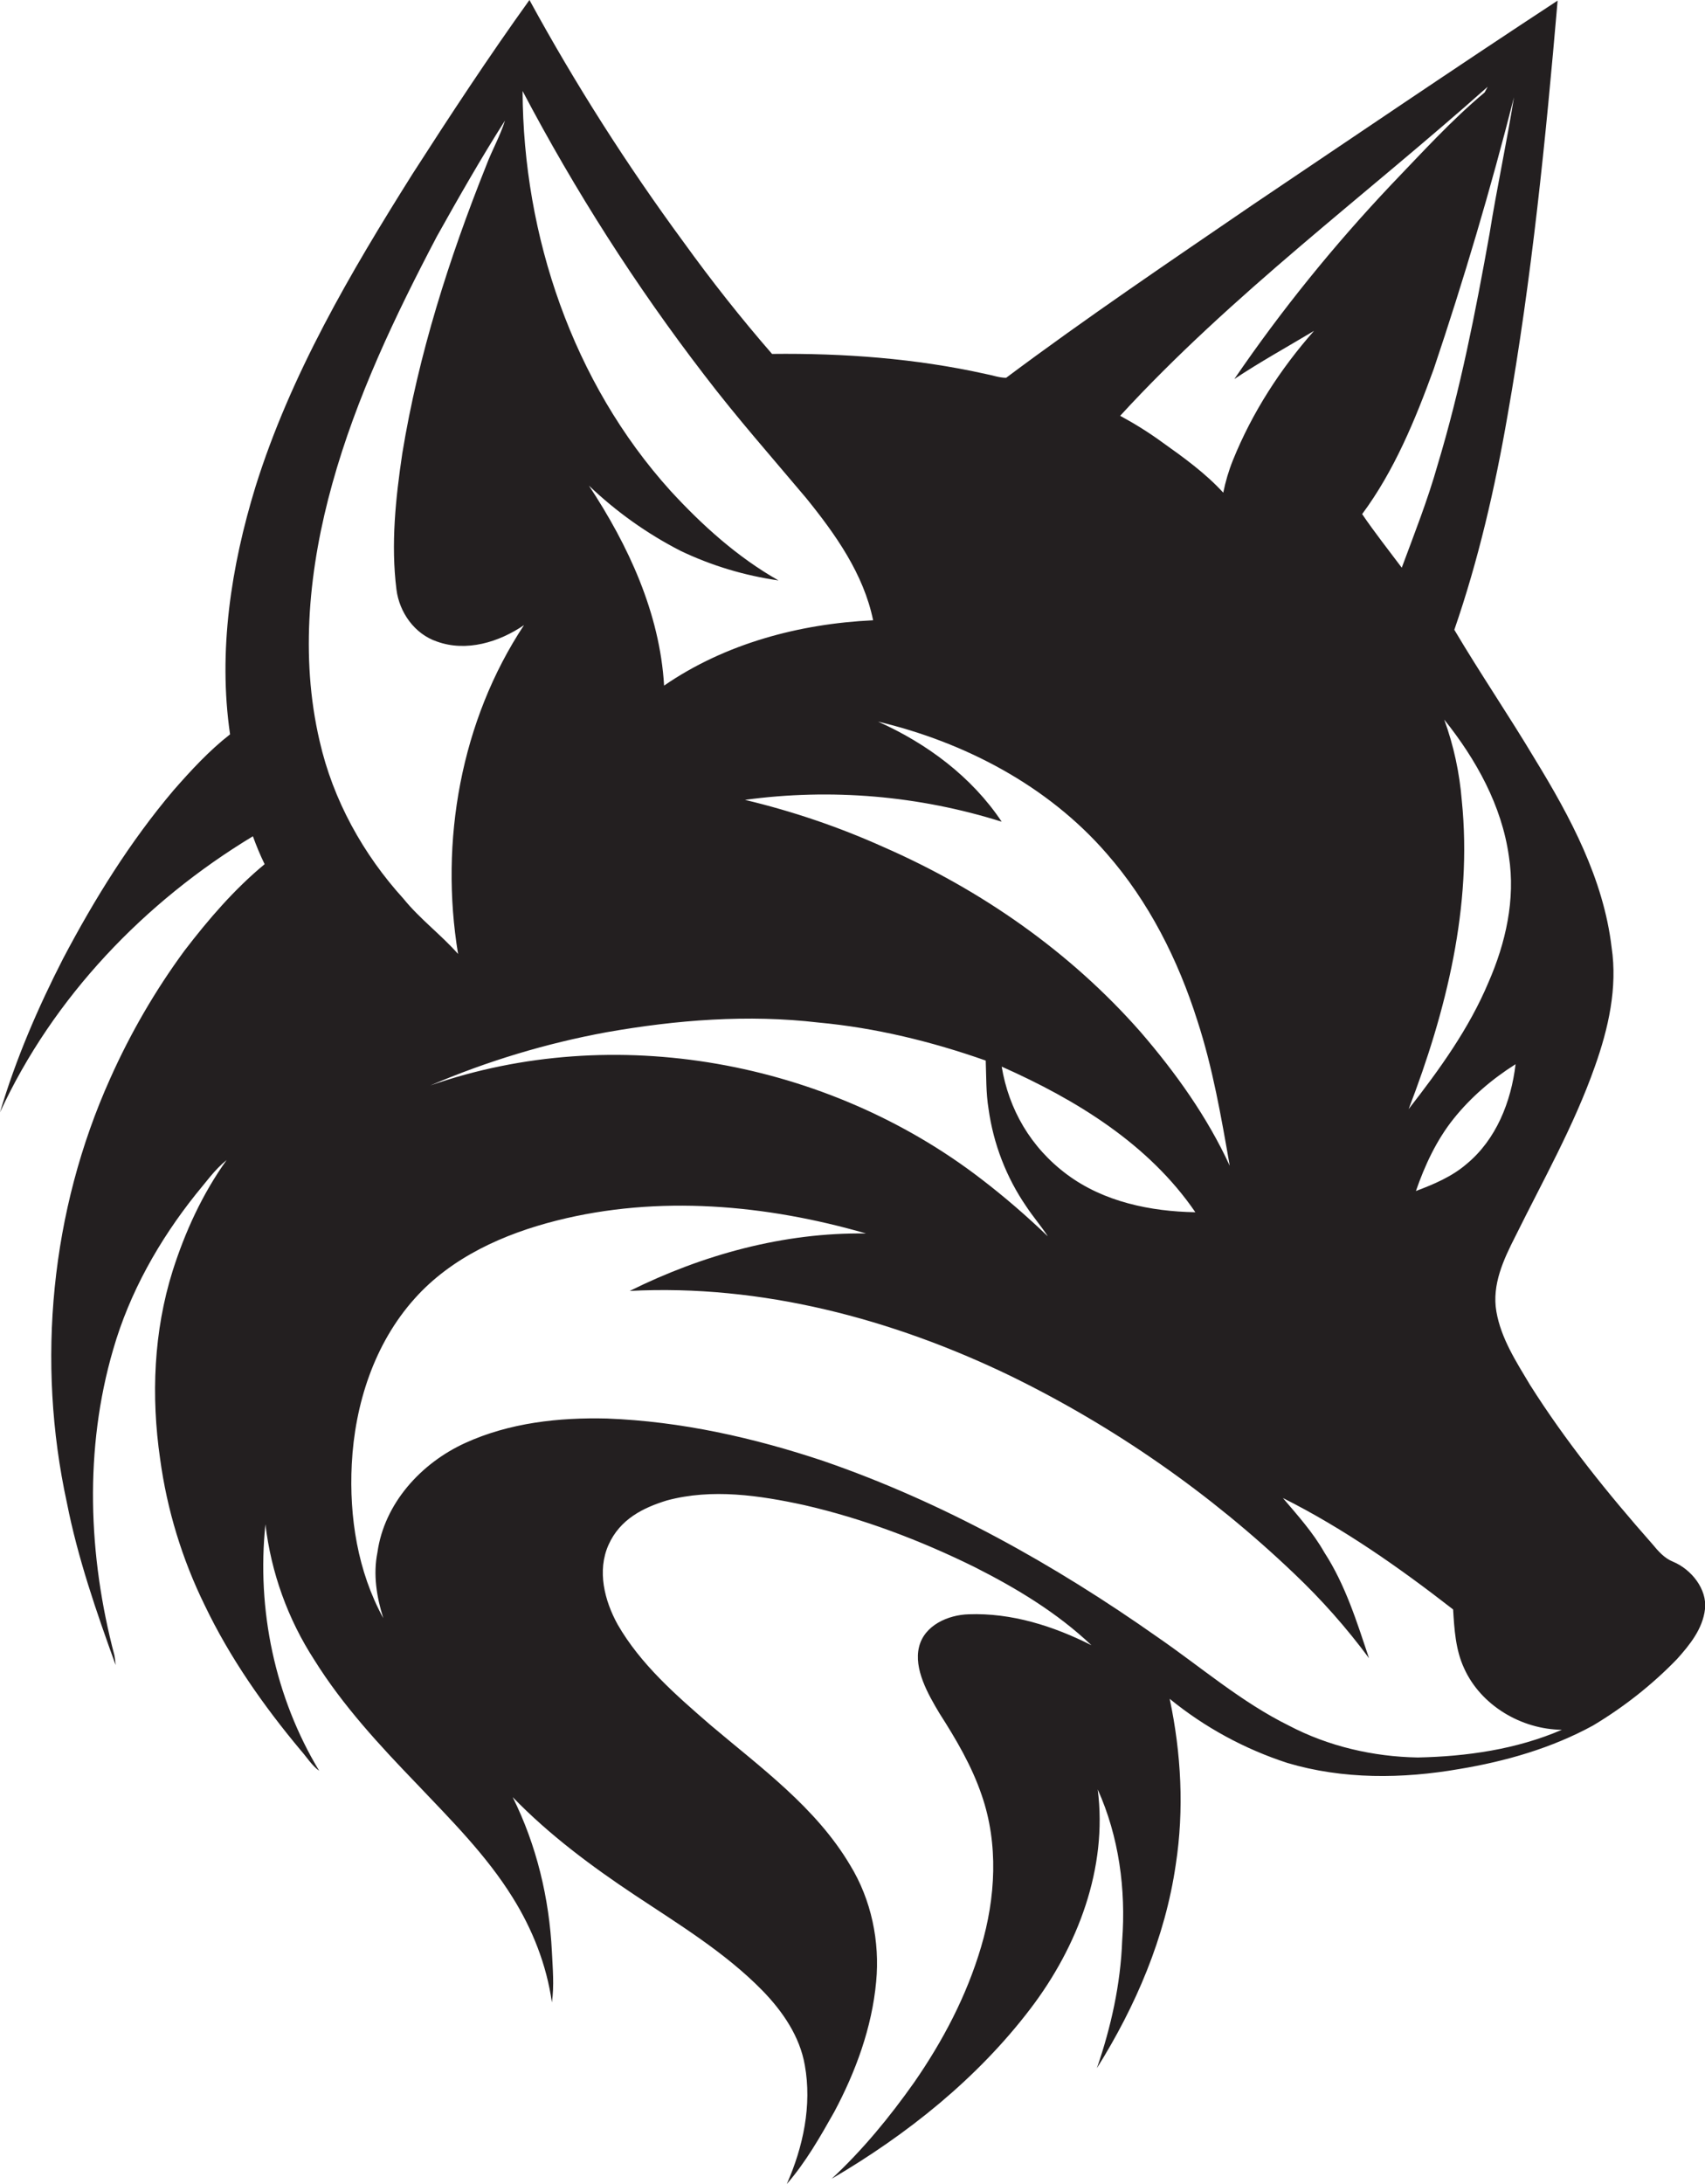
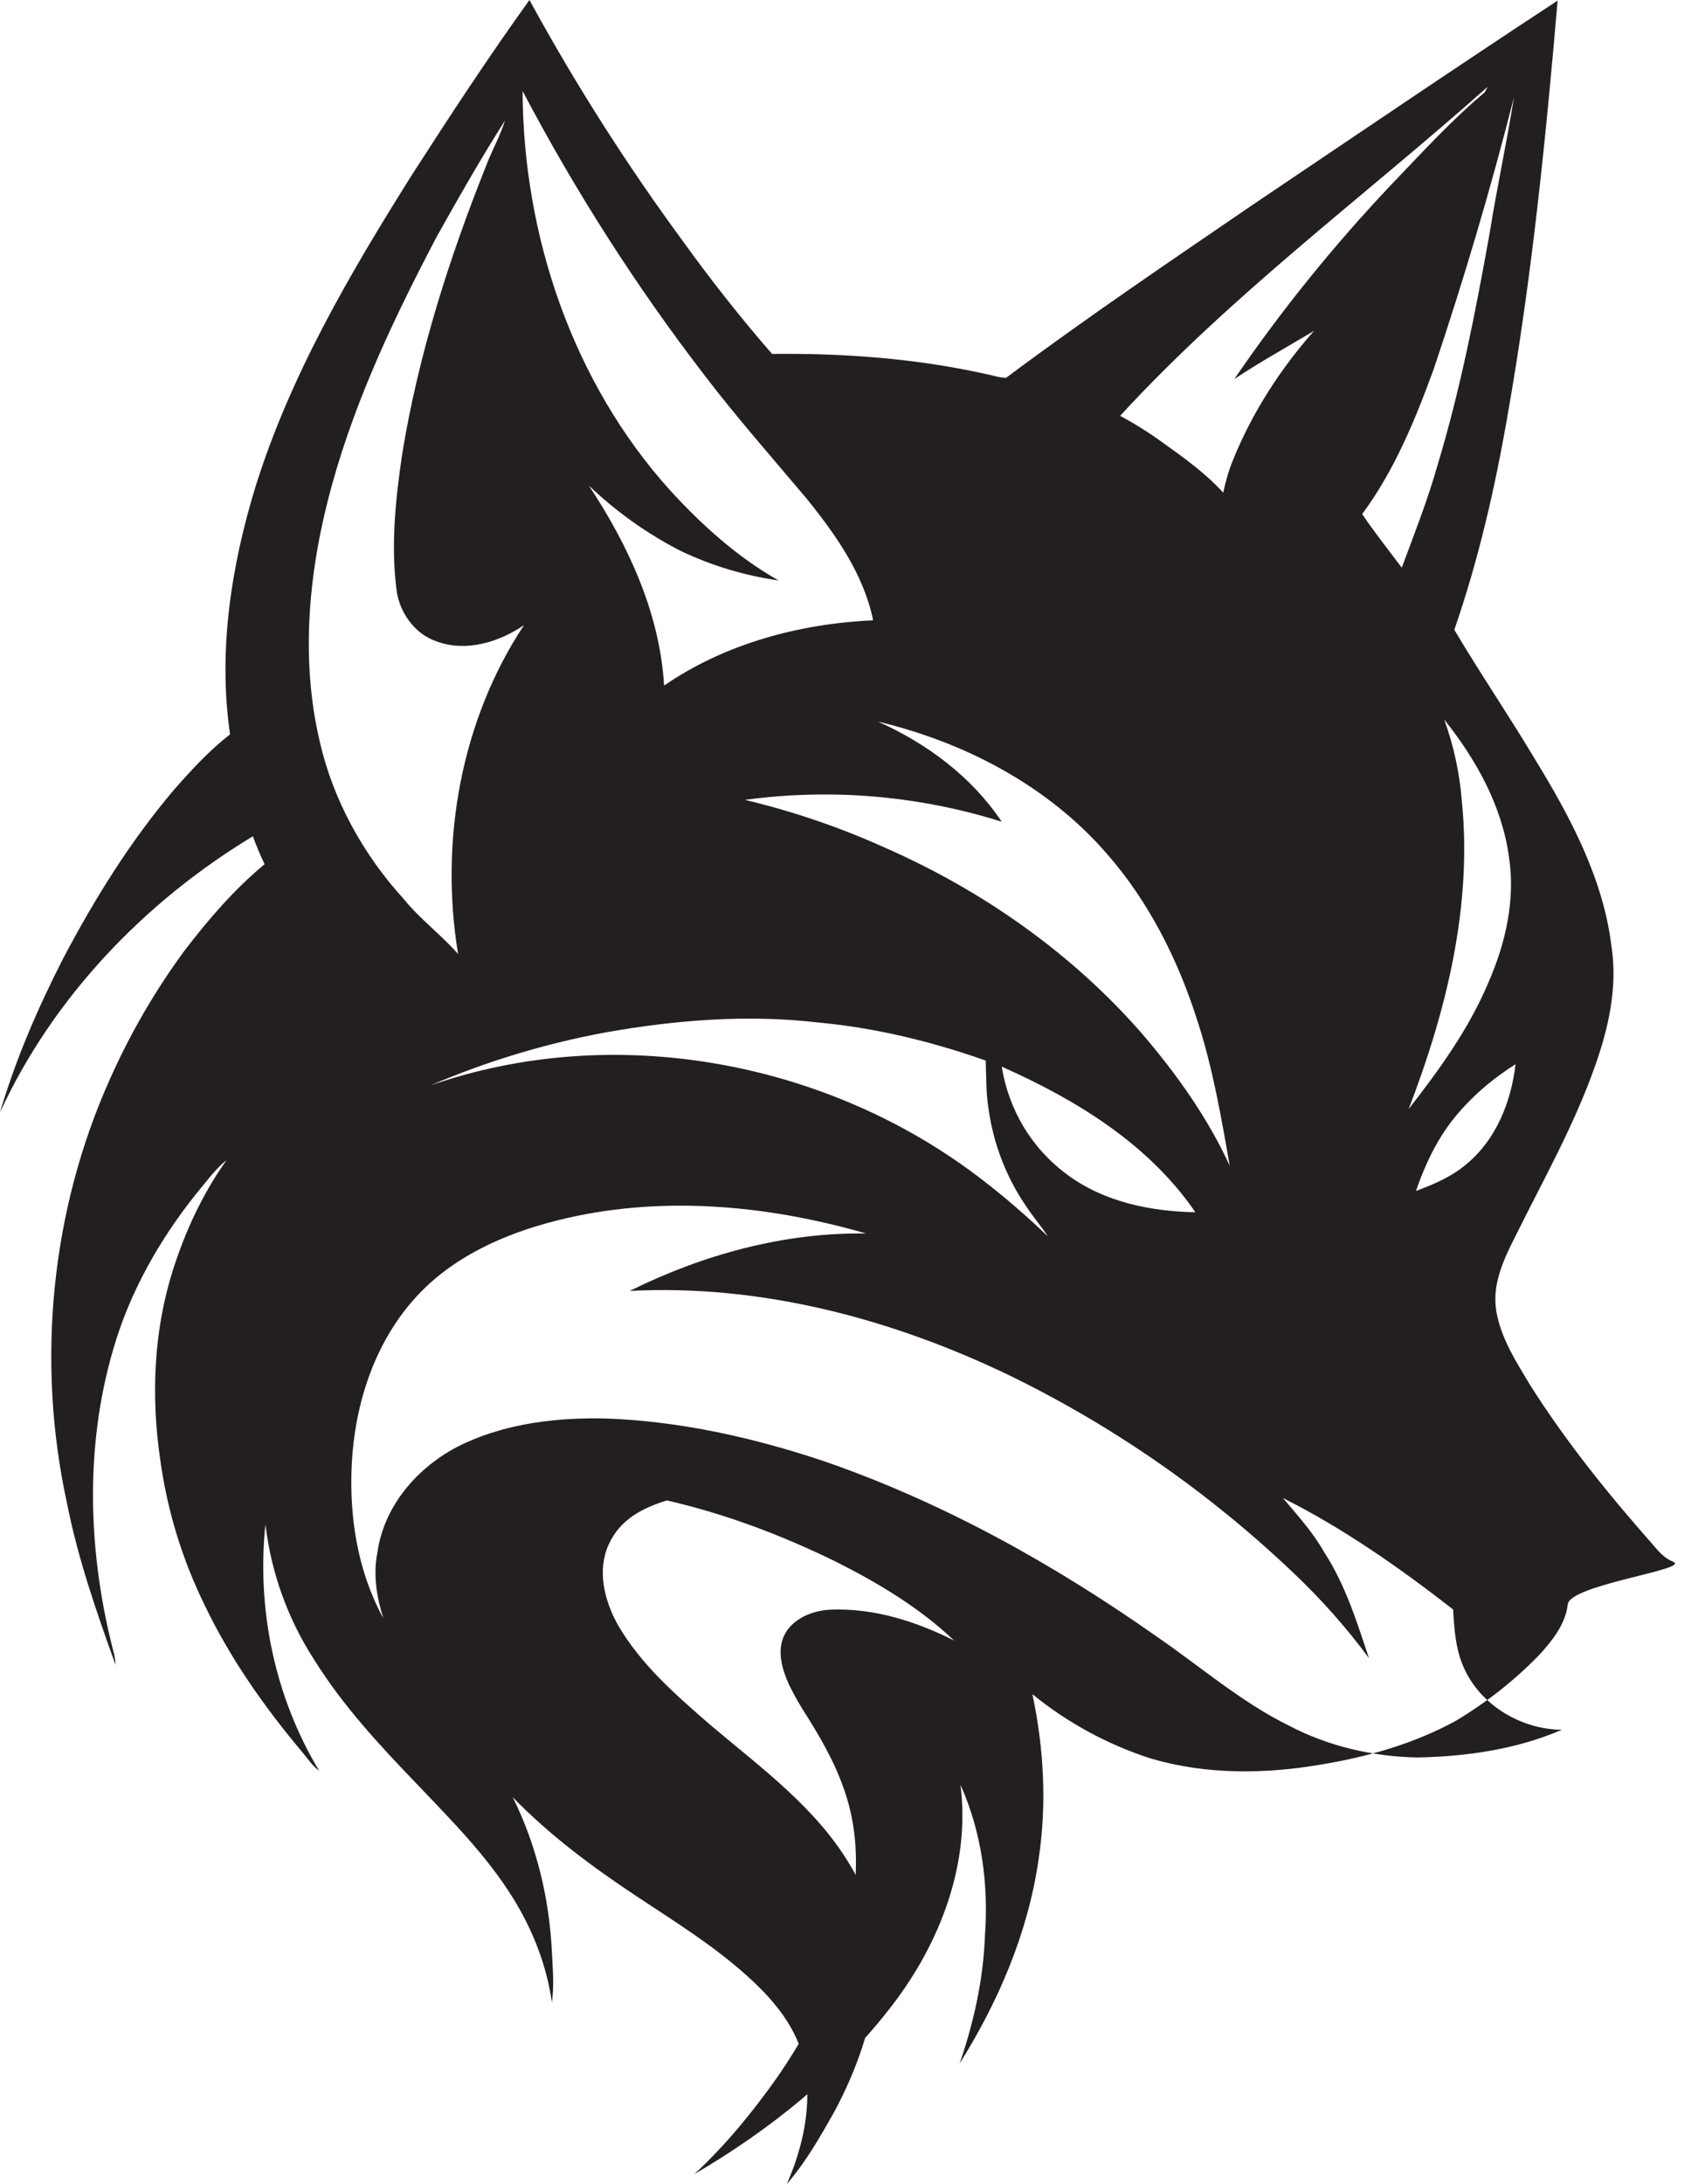
<svg xmlns="http://www.w3.org/2000/svg" version="1.1" id="Layer_1" x="0px" y="0px" viewBox="0 0 843.4 1080" style="enable-background:new 0 0 843.4 1080;" xml:space="preserve">
  <style type="text/css">
	.st0{fill:#231F20;}
</style>
  <title>bise-eise_Fox_flat_black_logo_White_background_85d6c86b-d029-41a8-8ba4-7b18904ec150</title>
-   <path class="st0" d="M827.6,772.2c-4.3-1.7-7.4-5.3-10.3-8.8c-21.9-24.8-42.8-50.7-60.5-78.7c-6.8-11.4-14.3-22.9-16.6-36.2  s3.6-25.8,9.4-37.2c13.7-27.7,29-54.7,39.3-83.9c6.7-18.8,11.3-39,8.3-59c-4-33.8-20.4-64.4-37.9-93c-12.9-21.6-27.1-42.4-39.9-64  c11.9-34.4,20.1-70,26.3-105.8c12-67.9,18.9-136.6,24.8-205.3C720,33.4,670,67.4,619.9,101.1c-41.1,28.1-82.3,55.9-122.2,85.7  c-3.5,0-6.8-1.3-10.2-1.9c-34.6-7.7-70.2-10.3-105.6-9.9c-15.4-17.7-30-36.2-43.7-55.2C310.1,81.6,284.6,41.6,261.9,0  c-20.2,28.1-39.2,57-57.9,86.1c-30.7,48.8-60.3,99.2-77.6,154.5c-12.1,39.4-18.6,81.4-12.6,122.5c-10.4,8.1-19.3,17.8-27.9,27.6  c-21.6,25.5-39.2,53.9-54.7,83.3C18.7,498.4,7.8,523.7,0,550c26.3-57,71.6-104.2,125.1-136.5c1.7,4.7,3.6,9.3,5.8,13.8  c-15,12.4-27.8,27.3-39.6,42.7c-14.5,19.7-26.8,40.9-36.8,63.3c-29.4,65.3-36.6,140-21.4,209.8c5.4,27.4,14.6,53.9,24.1,80.2  c-0.1-1.6-0.3-3.2-0.6-4.8c-13-49.2-15-102.1-0.6-151.3c8.1-28.1,22.7-53.9,40.8-76.6c4.9-5.8,9.3-12.2,15.3-17  c-11.9,16.6-20.5,35.3-26.7,54.8c-9.4,29.9-10.7,62-6.2,92.9c3.4,25.2,10.9,49.7,22.1,72.5c12.4,25.9,29.1,49.7,47.5,71.7  c3,3.4,5.4,7.4,9.1,10.1c-21.9-36.3-31-79.7-26.6-121.9c2.8,23.9,11.1,46.9,24.2,67.1c14.1,22.6,32.3,42.2,50.7,61.3  c16.8,17.7,34.3,35.1,47.3,56c9.9,15.8,16.9,33.5,19.5,52c1.2-8.3,0.4-16.8,0-25.1c-1.3-26.4-7.6-52.7-19.4-76.4  c18,18.6,39,34.2,60.5,48.5s44.6,28.3,63.1,47.2c9.9,10.2,18.4,22.5,20.9,36.8c3.6,19.9-0.8,40.5-8.9,58.8  c9.4-10.8,16.5-23.3,23.5-35.7c10.6-19.9,18.6-41.6,20.7-64.3c1.9-19.9-2.4-40.6-12.9-57.7c-16.9-28.5-44.2-48.2-69-69.2  c-17.1-14.8-34.6-30-46-49.8c-6.5-11.8-10.2-26.5-4.5-39.3s17.2-18.4,28.9-22c22.3-6,45.8-2.5,67.9,2.3  c29.2,6.7,57.4,17.4,84.2,30.6c20.8,10.5,40.9,22.6,57.9,38.7c-18.8-9.5-39.6-16.1-60.8-15.3c-10.1,0.3-21.9,5.4-24.5,16.2  s4.3,23.1,10.2,32.9c8.2,12.8,15.9,25.9,20.8,40.3c8.4,24.2,6.9,50.8-0.3,75.1s-18.9,46.5-33.2,67.1c-12.1,17.1-25.4,33.3-40.7,47.5  c37.4-21.9,72.1-49.6,98.4-84.2c23.3-30.6,38.2-69.5,33.2-108.3c10.5,23.3,14,49.4,12.1,74.8c-0.8,21.5-5.5,42.7-12.5,63  c19.2-30.6,33.8-64.7,39-100.6c4.2-27.2,2.7-55.1-3-82c17.3,14.1,37,24.8,58.2,31.7c27.5,8.2,57,7.9,85.1,3  c22.9-3.8,45.6-10.3,66.1-21.5c15.2-9.1,29.2-20.1,41.5-32.8c6.3-7,12.8-15,13.9-24.8S836.7,776,827.6,772.2z M725.4,575.6  c-7.2,6.2-16.2,10-25,13.3c4.4-12.7,10.2-25.2,18.7-35.8s19-19.6,30.6-26.9C747.5,544.8,740.1,563.5,725.4,575.6z M746.4,423.5  c3.3,21.2-1.6,42.8-10.1,62.2c-9.6,22.9-24.3,43.2-39.5,62.7c18.6-48.3,31.6-100.4,26.3-152.5c-1.1-13.7-4-27.2-8.7-40.1  C730.1,375.4,742.9,398.3,746.4,423.5L746.4,423.5z M736.8,115.7c-6.9,38.5-14.4,76.9-25.7,114.3c-4.9,17.3-11.5,34-17.7,50.7  c-6.6-8.8-13.4-17.4-19.6-26.5c15.9-21.4,26.3-46.7,35.4-71.7c14.9-44.3,28.2-89.1,39.7-134.4C745.3,70.7,740.4,93.1,736.8,115.7  L736.8,115.7z M735.9,42.9l-1.5,2.8c-16.5,13.8-31.1,29.9-46,45.4c-28.4,30-54.5,62.2-77.8,96.3c12.8-8.5,26.2-15.9,39.4-23.8  c-16.7,18.9-30.6,40.4-40.1,63.9c-2.1,5.2-3.7,10.6-4.8,16.1c-8.9-9.7-19.6-17.4-30.3-25c-6.6-4.8-13.5-9.1-20.7-13  C609.3,145.5,675.2,96.9,735.9,42.9L735.9,42.9z M547.4,422c20.9,23.8,35.4,52.7,44.9,82.7c7.6,23.3,11.8,47.6,16,71.7  c-11.1-24.1-26.6-45.8-43.9-65.9c-34.8-39.7-79.1-70.6-127.4-91.7c-22-9.9-45-17.7-68.5-23.3c42.6-5.8,86-2.1,127,10.8  c-14.8-22.2-37-38.7-61.2-49.5C477.2,367,518.3,388.5,547.4,422z M495.5,527.4c36.7,16.3,72.7,38.2,95.8,72  c-22.2-0.4-45.2-5.1-63.4-18.6S499,548.4,495.5,527.4z M518.2,611.2c-10.4-10-21.4-19.5-32.9-28.3c-76-58.4-181.5-77.9-272.4-46.2  c28-12,57.2-20.8,87.1-26.3c34.6-6.1,70-8.9,104.9-4.8c28.2,2.6,56,9.4,82.7,18.8c0.3,8,0.1,16,1.4,23.9  c2.4,17.3,8.8,33.9,18.7,48.3c3.3,5,7.2,9.5,10.5,14.5V611.2z M348.3,185.3c16,21,33.5,40.8,50.5,61c14.5,17.9,28.4,37.5,33.1,60.4  c-36.4,1.7-73.2,11.5-103.4,32.3c-2.1-35.8-17.7-69.4-37.2-98.9c13.5,12.9,28.8,23.8,45.4,32.3c15.3,7.3,31.6,12.2,48.4,14.6  c-20.3-11.5-37.8-27.3-53.5-44.4c-48.3-53.5-72.8-126-73.1-197.6C284.4,94.2,314.4,141.2,348.3,185.3z M164.4,239.1  c11.9-42.8,31.1-83,51.7-122.2c10.8-19.3,21.8-38.6,33.7-57.3c-2.4,7.7-6.5,14.8-9.3,22.3c-18.4,46-33.5,93.4-41.5,142.3  c-3.3,22.2-5.7,44.8-2.9,67.2c1.4,11.4,9,22.1,20,25.8c14.6,5.3,30.8,0.3,43.1-8.1c-31.3,47.3-41.8,107-32.6,162.6  c-8.5-9.6-18.9-17.3-27-27.3c-20-22-34.9-48.9-41.5-78C148.3,324.5,152.9,280.3,164.4,239.1z M701.3,869  c-22.1-0.4-44.2-5.5-63.8-15.8c-23.5-11.6-43.4-28.9-64.9-43.7c-51-35.9-105.9-66.6-165-87c-34.6-11.6-70.7-19.7-107.3-21.1  c-23.8-0.6-48.3,2.1-70.2,12.1s-40,29.9-43.4,54.1c-2.2,10.9-0.4,22.1,2.9,32.5c-12.7-23.1-16.9-50-15.6-76.1  c1.5-29.6,11.1-59.6,31.1-81.9c18.2-20.4,44.1-32,70.3-38.6c50.3-12.7,103.5-7.9,153,6.4c-40.6-0.6-80.8,10.5-116.9,28.4  c65.1-3.4,129.9,13.8,188.3,42c51.6,25.2,98.9,58.2,140.4,97.8c13.5,12.8,25.9,26.8,37,41.8c-6-17.9-11.7-36.3-22.1-52.3  c-5.6-9.9-13.2-18.3-20.5-26.9c30.1,15.1,57.7,34.5,84.2,55.1c0.6,9.8,1.2,19.9,5.4,29c8.3,18.5,28.4,30.3,48.4,30.5  C750.1,865,725.5,868.5,701.3,869z" />
+   <path class="st0" d="M827.6,772.2c-4.3-1.7-7.4-5.3-10.3-8.8c-21.9-24.8-42.8-50.7-60.5-78.7c-6.8-11.4-14.3-22.9-16.6-36.2  s3.6-25.8,9.4-37.2c13.7-27.7,29-54.7,39.3-83.9c6.7-18.8,11.3-39,8.3-59c-4-33.8-20.4-64.4-37.9-93c-12.9-21.6-27.1-42.4-39.9-64  c11.9-34.4,20.1-70,26.3-105.8c12-67.9,18.9-136.6,24.8-205.3C720,33.4,670,67.4,619.9,101.1c-41.1,28.1-82.3,55.9-122.2,85.7  c-3.5,0-6.8-1.3-10.2-1.9c-34.6-7.7-70.2-10.3-105.6-9.9c-15.4-17.7-30-36.2-43.7-55.2C310.1,81.6,284.6,41.6,261.9,0  c-20.2,28.1-39.2,57-57.9,86.1c-30.7,48.8-60.3,99.2-77.6,154.5c-12.1,39.4-18.6,81.4-12.6,122.5c-10.4,8.1-19.3,17.8-27.9,27.6  c-21.6,25.5-39.2,53.9-54.7,83.3C18.7,498.4,7.8,523.7,0,550c26.3-57,71.6-104.2,125.1-136.5c1.7,4.7,3.6,9.3,5.8,13.8  c-15,12.4-27.8,27.3-39.6,42.7c-14.5,19.7-26.8,40.9-36.8,63.3c-29.4,65.3-36.6,140-21.4,209.8c5.4,27.4,14.6,53.9,24.1,80.2  c-0.1-1.6-0.3-3.2-0.6-4.8c-13-49.2-15-102.1-0.6-151.3c8.1-28.1,22.7-53.9,40.8-76.6c4.9-5.8,9.3-12.2,15.3-17  c-11.9,16.6-20.5,35.3-26.7,54.8c-9.4,29.9-10.7,62-6.2,92.9c3.4,25.2,10.9,49.7,22.1,72.5c12.4,25.9,29.1,49.7,47.5,71.7  c3,3.4,5.4,7.4,9.1,10.1c-21.9-36.3-31-79.7-26.6-121.9c2.8,23.9,11.1,46.9,24.2,67.1c14.1,22.6,32.3,42.2,50.7,61.3  c16.8,17.7,34.3,35.1,47.3,56c9.9,15.8,16.9,33.5,19.5,52c1.2-8.3,0.4-16.8,0-25.1c-1.3-26.4-7.6-52.7-19.4-76.4  c18,18.6,39,34.2,60.5,48.5s44.6,28.3,63.1,47.2c9.9,10.2,18.4,22.5,20.9,36.8c3.6,19.9-0.8,40.5-8.9,58.8  c9.4-10.8,16.5-23.3,23.5-35.7c10.6-19.9,18.6-41.6,20.7-64.3c1.9-19.9-2.4-40.6-12.9-57.7c-16.9-28.5-44.2-48.2-69-69.2  c-17.1-14.8-34.6-30-46-49.8c-6.5-11.8-10.2-26.5-4.5-39.3s17.2-18.4,28.9-22c29.2,6.7,57.4,17.4,84.2,30.6c20.8,10.5,40.9,22.6,57.9,38.7c-18.8-9.5-39.6-16.1-60.8-15.3c-10.1,0.3-21.9,5.4-24.5,16.2  s4.3,23.1,10.2,32.9c8.2,12.8,15.9,25.9,20.8,40.3c8.4,24.2,6.9,50.8-0.3,75.1s-18.9,46.5-33.2,67.1c-12.1,17.1-25.4,33.3-40.7,47.5  c37.4-21.9,72.1-49.6,98.4-84.2c23.3-30.6,38.2-69.5,33.2-108.3c10.5,23.3,14,49.4,12.1,74.8c-0.8,21.5-5.5,42.7-12.5,63  c19.2-30.6,33.8-64.7,39-100.6c4.2-27.2,2.7-55.1-3-82c17.3,14.1,37,24.8,58.2,31.7c27.5,8.2,57,7.9,85.1,3  c22.9-3.8,45.6-10.3,66.1-21.5c15.2-9.1,29.2-20.1,41.5-32.8c6.3-7,12.8-15,13.9-24.8S836.7,776,827.6,772.2z M725.4,575.6  c-7.2,6.2-16.2,10-25,13.3c4.4-12.7,10.2-25.2,18.7-35.8s19-19.6,30.6-26.9C747.5,544.8,740.1,563.5,725.4,575.6z M746.4,423.5  c3.3,21.2-1.6,42.8-10.1,62.2c-9.6,22.9-24.3,43.2-39.5,62.7c18.6-48.3,31.6-100.4,26.3-152.5c-1.1-13.7-4-27.2-8.7-40.1  C730.1,375.4,742.9,398.3,746.4,423.5L746.4,423.5z M736.8,115.7c-6.9,38.5-14.4,76.9-25.7,114.3c-4.9,17.3-11.5,34-17.7,50.7  c-6.6-8.8-13.4-17.4-19.6-26.5c15.9-21.4,26.3-46.7,35.4-71.7c14.9-44.3,28.2-89.1,39.7-134.4C745.3,70.7,740.4,93.1,736.8,115.7  L736.8,115.7z M735.9,42.9l-1.5,2.8c-16.5,13.8-31.1,29.9-46,45.4c-28.4,30-54.5,62.2-77.8,96.3c12.8-8.5,26.2-15.9,39.4-23.8  c-16.7,18.9-30.6,40.4-40.1,63.9c-2.1,5.2-3.7,10.6-4.8,16.1c-8.9-9.7-19.6-17.4-30.3-25c-6.6-4.8-13.5-9.1-20.7-13  C609.3,145.5,675.2,96.9,735.9,42.9L735.9,42.9z M547.4,422c20.9,23.8,35.4,52.7,44.9,82.7c7.6,23.3,11.8,47.6,16,71.7  c-11.1-24.1-26.6-45.8-43.9-65.9c-34.8-39.7-79.1-70.6-127.4-91.7c-22-9.9-45-17.7-68.5-23.3c42.6-5.8,86-2.1,127,10.8  c-14.8-22.2-37-38.7-61.2-49.5C477.2,367,518.3,388.5,547.4,422z M495.5,527.4c36.7,16.3,72.7,38.2,95.8,72  c-22.2-0.4-45.2-5.1-63.4-18.6S499,548.4,495.5,527.4z M518.2,611.2c-10.4-10-21.4-19.5-32.9-28.3c-76-58.4-181.5-77.9-272.4-46.2  c28-12,57.2-20.8,87.1-26.3c34.6-6.1,70-8.9,104.9-4.8c28.2,2.6,56,9.4,82.7,18.8c0.3,8,0.1,16,1.4,23.9  c2.4,17.3,8.8,33.9,18.7,48.3c3.3,5,7.2,9.5,10.5,14.5V611.2z M348.3,185.3c16,21,33.5,40.8,50.5,61c14.5,17.9,28.4,37.5,33.1,60.4  c-36.4,1.7-73.2,11.5-103.4,32.3c-2.1-35.8-17.7-69.4-37.2-98.9c13.5,12.9,28.8,23.8,45.4,32.3c15.3,7.3,31.6,12.2,48.4,14.6  c-20.3-11.5-37.8-27.3-53.5-44.4c-48.3-53.5-72.8-126-73.1-197.6C284.4,94.2,314.4,141.2,348.3,185.3z M164.4,239.1  c11.9-42.8,31.1-83,51.7-122.2c10.8-19.3,21.8-38.6,33.7-57.3c-2.4,7.7-6.5,14.8-9.3,22.3c-18.4,46-33.5,93.4-41.5,142.3  c-3.3,22.2-5.7,44.8-2.9,67.2c1.4,11.4,9,22.1,20,25.8c14.6,5.3,30.8,0.3,43.1-8.1c-31.3,47.3-41.8,107-32.6,162.6  c-8.5-9.6-18.9-17.3-27-27.3c-20-22-34.9-48.9-41.5-78C148.3,324.5,152.9,280.3,164.4,239.1z M701.3,869  c-22.1-0.4-44.2-5.5-63.8-15.8c-23.5-11.6-43.4-28.9-64.9-43.7c-51-35.9-105.9-66.6-165-87c-34.6-11.6-70.7-19.7-107.3-21.1  c-23.8-0.6-48.3,2.1-70.2,12.1s-40,29.9-43.4,54.1c-2.2,10.9-0.4,22.1,2.9,32.5c-12.7-23.1-16.9-50-15.6-76.1  c1.5-29.6,11.1-59.6,31.1-81.9c18.2-20.4,44.1-32,70.3-38.6c50.3-12.7,103.5-7.9,153,6.4c-40.6-0.6-80.8,10.5-116.9,28.4  c65.1-3.4,129.9,13.8,188.3,42c51.6,25.2,98.9,58.2,140.4,97.8c13.5,12.8,25.9,26.8,37,41.8c-6-17.9-11.7-36.3-22.1-52.3  c-5.6-9.9-13.2-18.3-20.5-26.9c30.1,15.1,57.7,34.5,84.2,55.1c0.6,9.8,1.2,19.9,5.4,29c8.3,18.5,28.4,30.3,48.4,30.5  C750.1,865,725.5,868.5,701.3,869z" />
</svg>